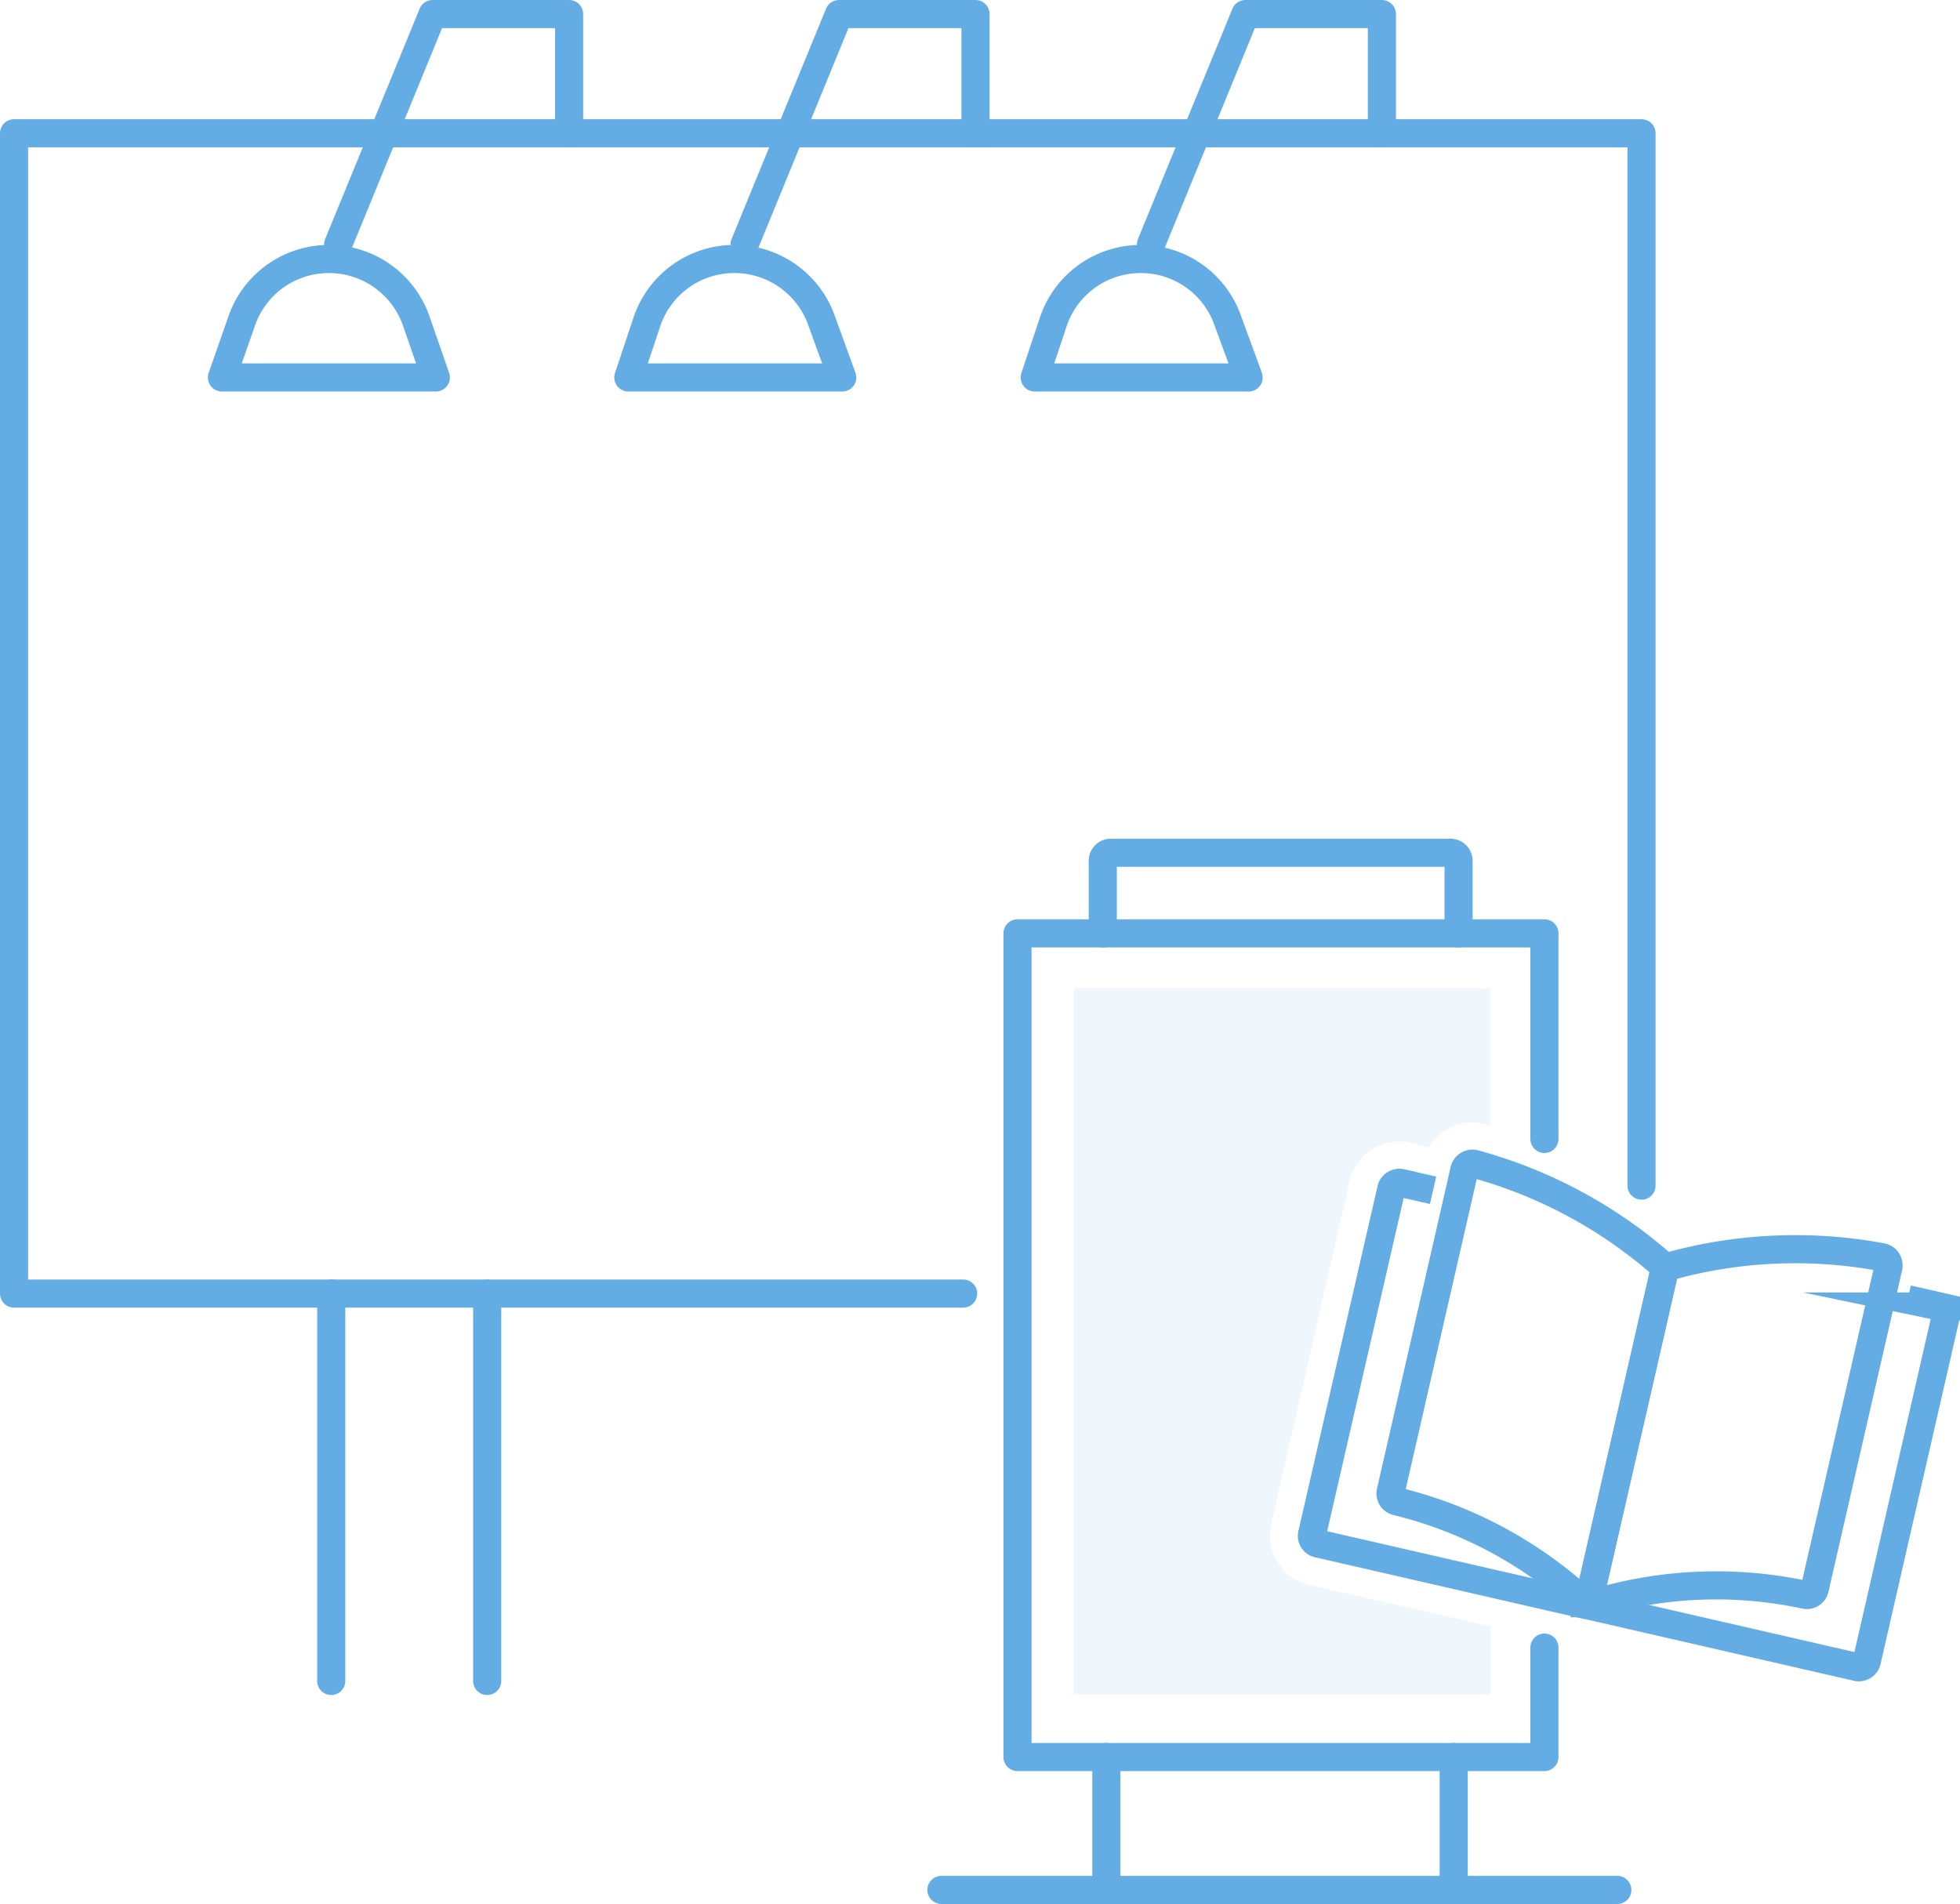
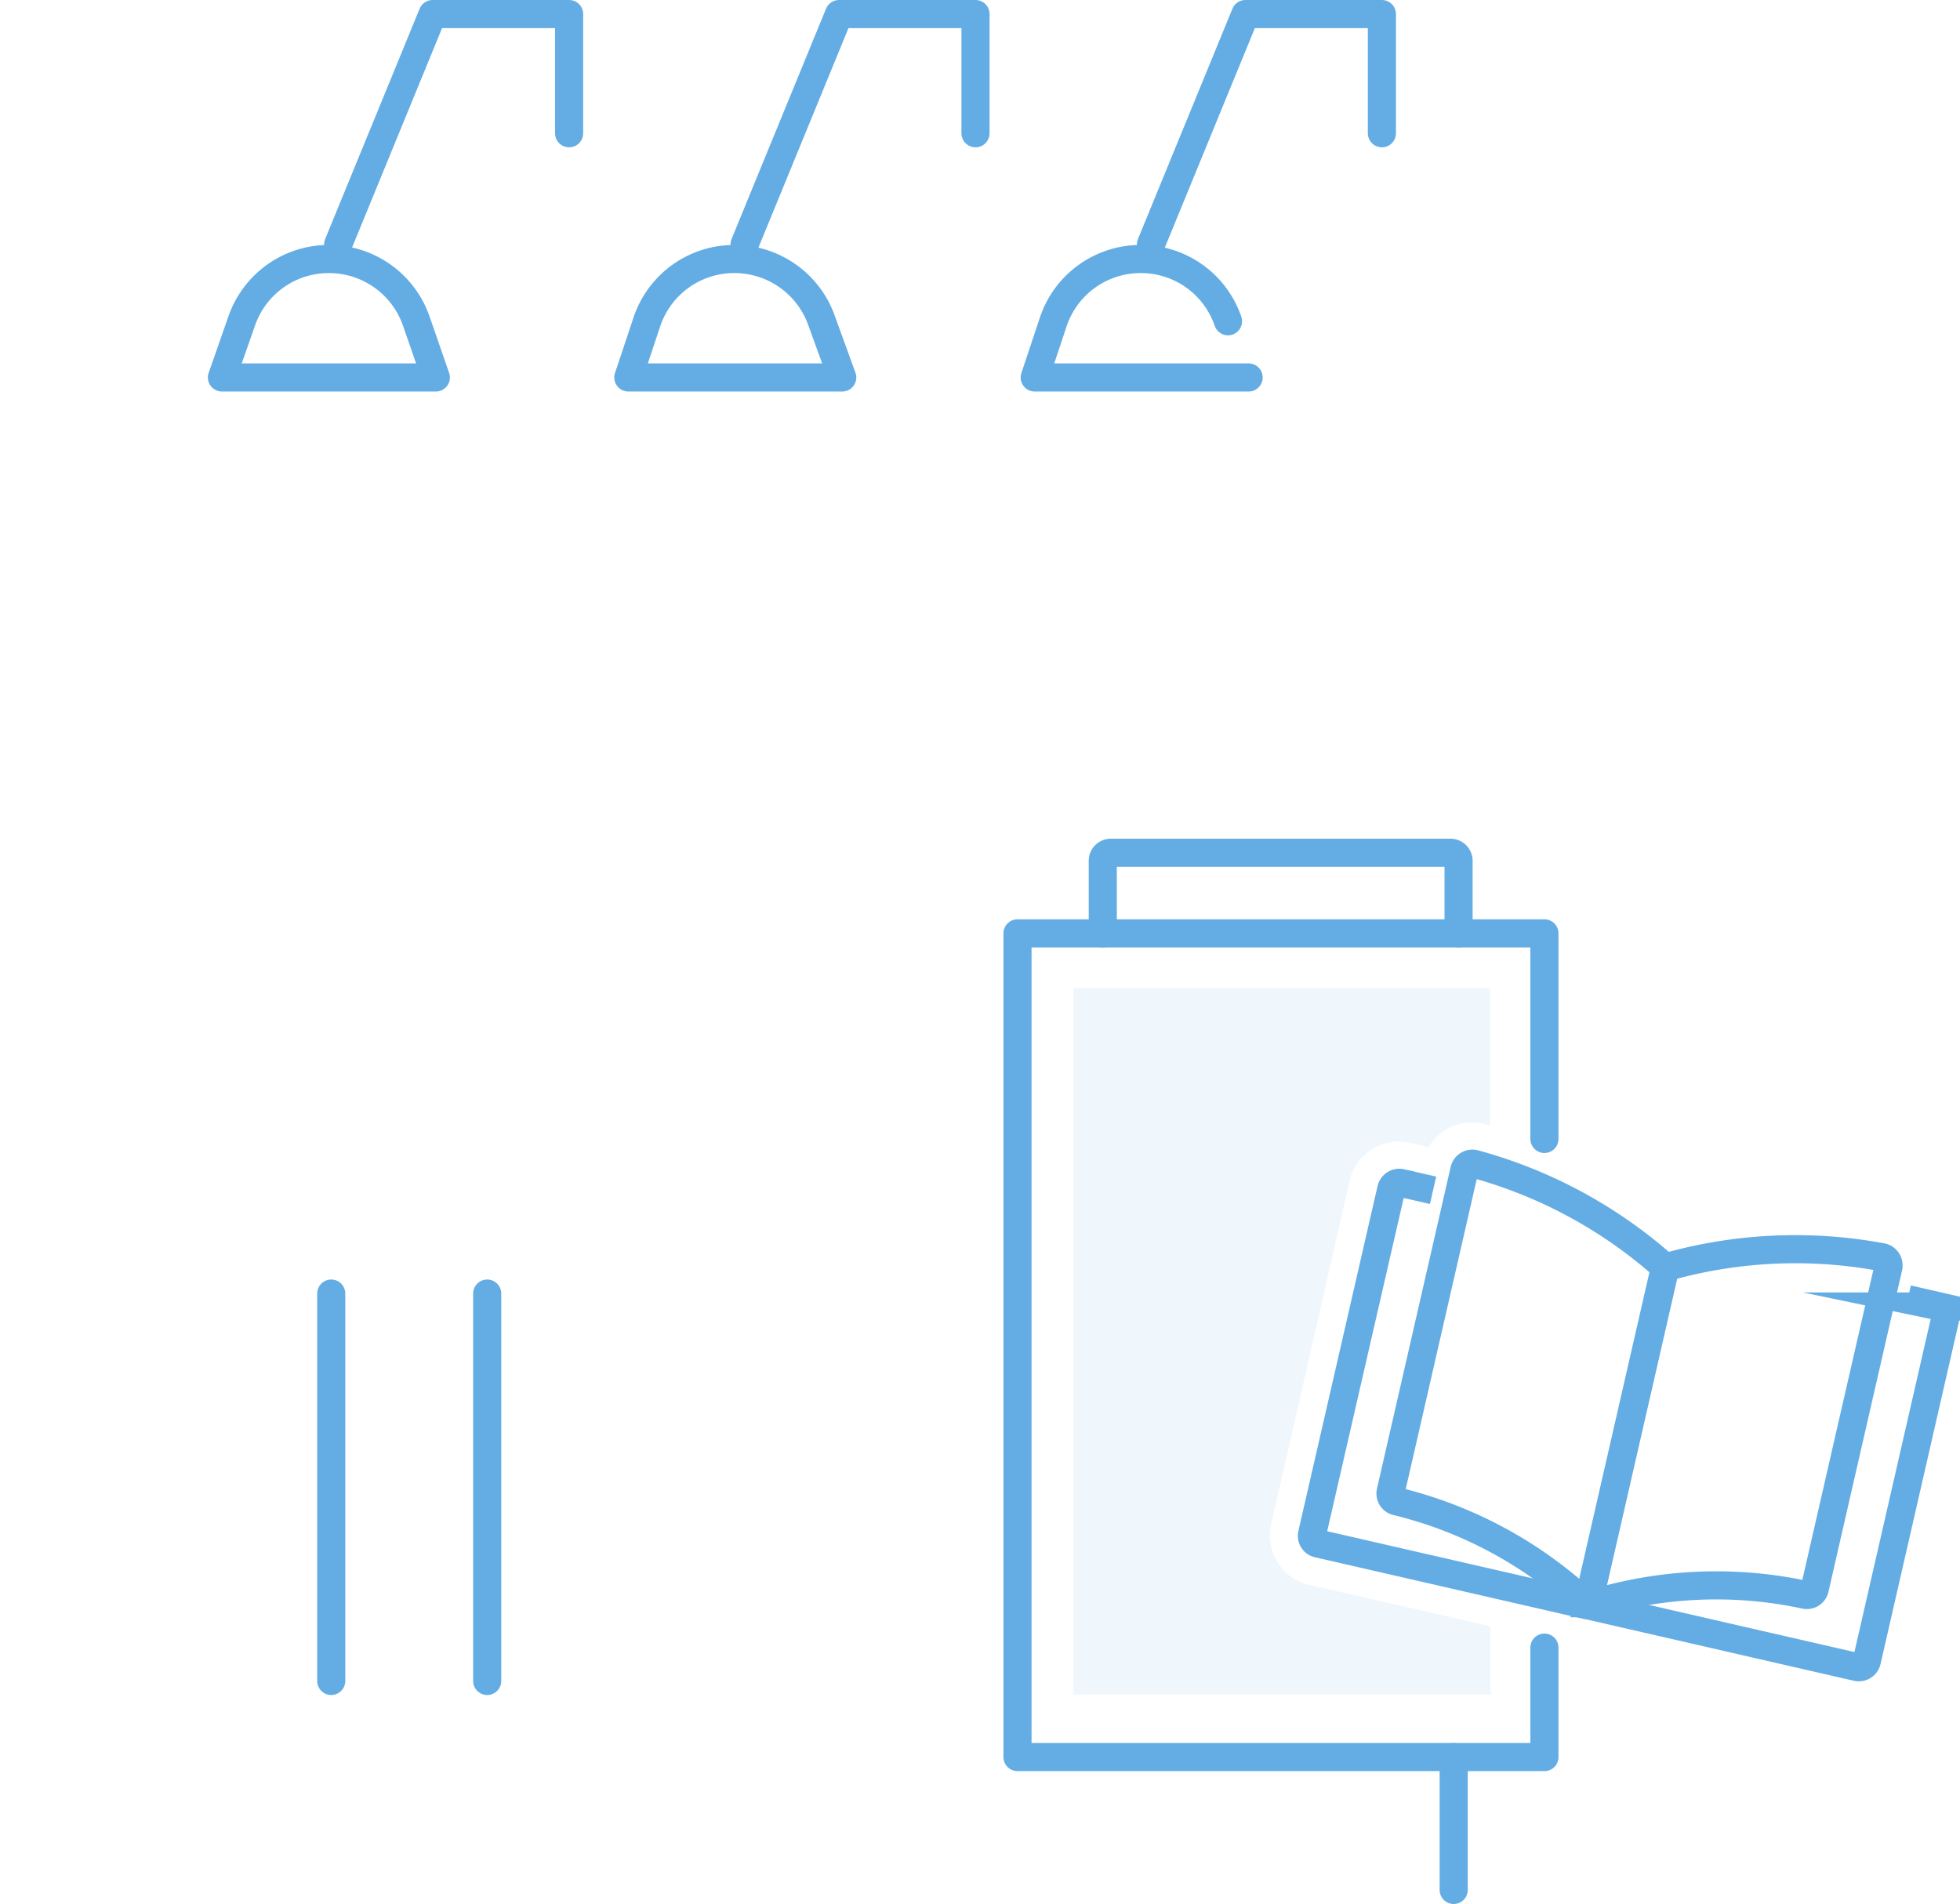
<svg xmlns="http://www.w3.org/2000/svg" viewBox="0 0 104.56 101.59">
  <defs>
    <style>.cls-1,.cls-2,.cls-3{fill:none;stroke:#63ade4;stroke-width:1.5px;}.cls-1{stroke-miterlimit:10;}.cls-2,.cls-3{stroke-linecap:round;}.cls-2{stroke-linejoin:round;}.cls-3{stroke-linejoin:bevel;}.cls-4{opacity:0.1;}.cls-5{fill:#63ade4;}</style>
  </defs>
  <g id="レイヤー_2" data-name="レイヤー 2">
    <g id="icons">
      <path class="cls-1" d="M88.84,67.63,84.75,85.49a.11.11,0,0,1-.17.05,22.56,22.56,0,0,0-10.06-5.43.43.43,0,0,1-.33-.52l3.93-17.16a.44.44,0,0,1,.53-.33A25.2,25.2,0,0,1,88.84,67.63Z" />
      <path class="cls-1" d="M76.45,63.51l-1.71-.39a.44.44,0,0,0-.52.33L70,81.84a.42.42,0,0,0,.32.52l14.38,3.3" />
      <path class="cls-1" d="M88.82,67.63l-4.1,17.91a.07.07,0,0,0,.09.08,22.58,22.58,0,0,1,11.47-.53.43.43,0,0,0,.53-.32l3.93-17.16a.45.45,0,0,0-.34-.53A25.23,25.23,0,0,0,88.82,67.63Z" />
      <path class="cls-1" d="M101.77,69.32l1.71.39a.42.42,0,0,1,.32.52L99.59,88.62a.44.44,0,0,1-.52.33l-14.38-3.3" />
      <polyline class="cls-2" points="82.39 87.91 82.39 93.75 54.28 93.75 54.28 49.8 82.39 49.8 82.39 60.77" />
      <line class="cls-3" x1="77.55" y1="93.75" x2="77.55" y2="100.84" />
-       <line class="cls-3" x1="59.02" y1="93.75" x2="59.02" y2="100.84" />
-       <line class="cls-3" x1="50.22" y1="100.84" x2="86.28" y2="100.84" />
      <path class="cls-2" d="M58.83,49.8V45.93a.43.43,0,0,1,.43-.43H77.38a.43.43,0,0,1,.43.43V49.8" />
      <g class="cls-4">
        <path class="cls-5" d="M69.83,84.56a2.66,2.66,0,0,1-1.67-1.2,2.7,2.7,0,0,1-.35-2L72,63a2.68,2.68,0,0,1,2.61-2.09,2.54,2.54,0,0,1,.61.07l1,.23a2.66,2.66,0,0,1,2.3-1.32,3.08,3.08,0,0,1,.68.08l.29.09V52.72H57.27V90.41H79.51V86.77Z" />
      </g>
-       <polyline class="cls-2" points="51.38 69.02 0.75 69.02 0.75 7.11 87.57 7.11 87.57 63.26" />
      <line class="cls-2" x1="25.99" y1="69.02" x2="25.99" y2="89.69" />
      <line class="cls-2" x1="17.67" y1="89.69" x2="17.67" y2="69.02" />
      <polyline class="cls-2" points="73.72 7.11 73.72 0.75 66.44 0.75 61.4 13.04" />
-       <path class="cls-2" d="M66.61,20.14H55.2l1-3a4.91,4.91,0,0,1,4.66-3.32h0a4.91,4.91,0,0,1,4.65,3.32Z" />
+       <path class="cls-2" d="M66.61,20.14H55.2l1-3a4.91,4.91,0,0,1,4.66-3.32h0a4.91,4.91,0,0,1,4.65,3.32" />
      <polyline class="cls-2" points="52.04 7.11 52.04 0.75 44.76 0.75 39.72 13.04" />
      <path class="cls-2" d="M44.93,20.14H33.52l1-3a4.91,4.91,0,0,1,4.66-3.32h0a4.93,4.93,0,0,1,4.66,3.32Z" />
      <polyline class="cls-2" points="30.36 7.11 30.36 0.75 23.08 0.75 18.04 13.04" />
      <path class="cls-2" d="M23.25,20.14H11.84l1.05-3a4.91,4.91,0,0,1,4.66-3.32h0a4.93,4.93,0,0,1,4.66,3.32Z" />
    </g>
  </g>
</svg>